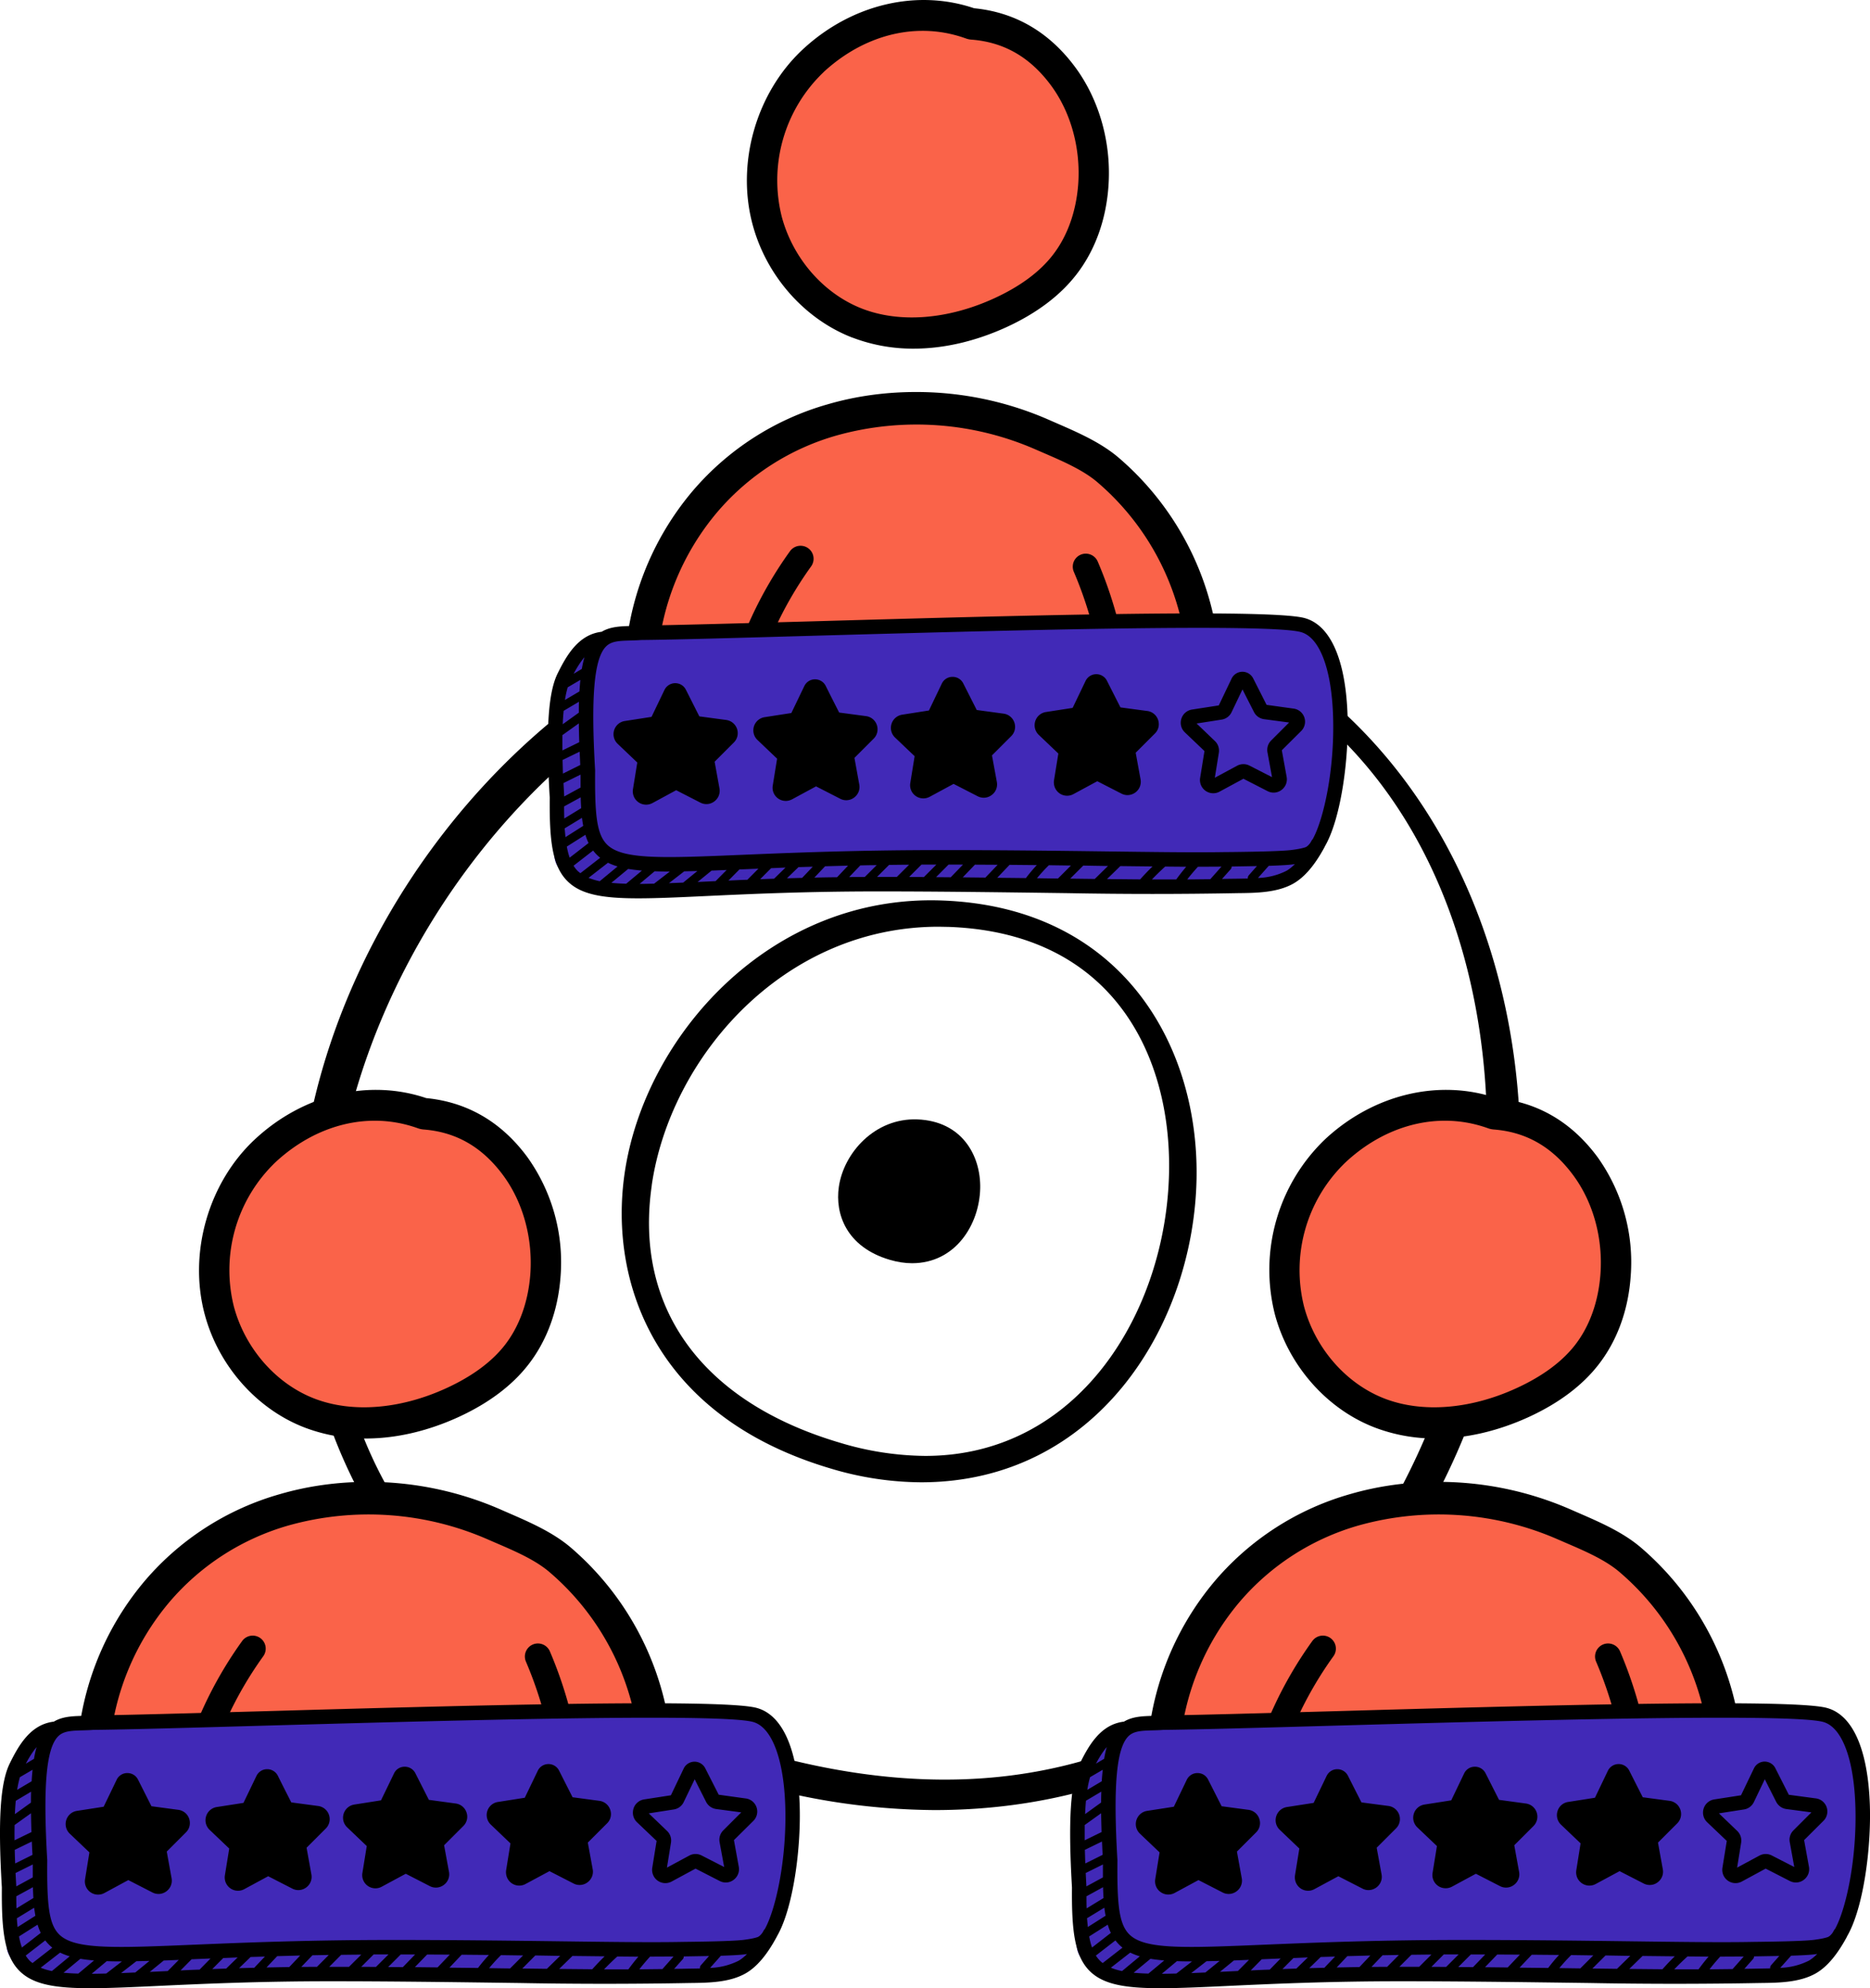
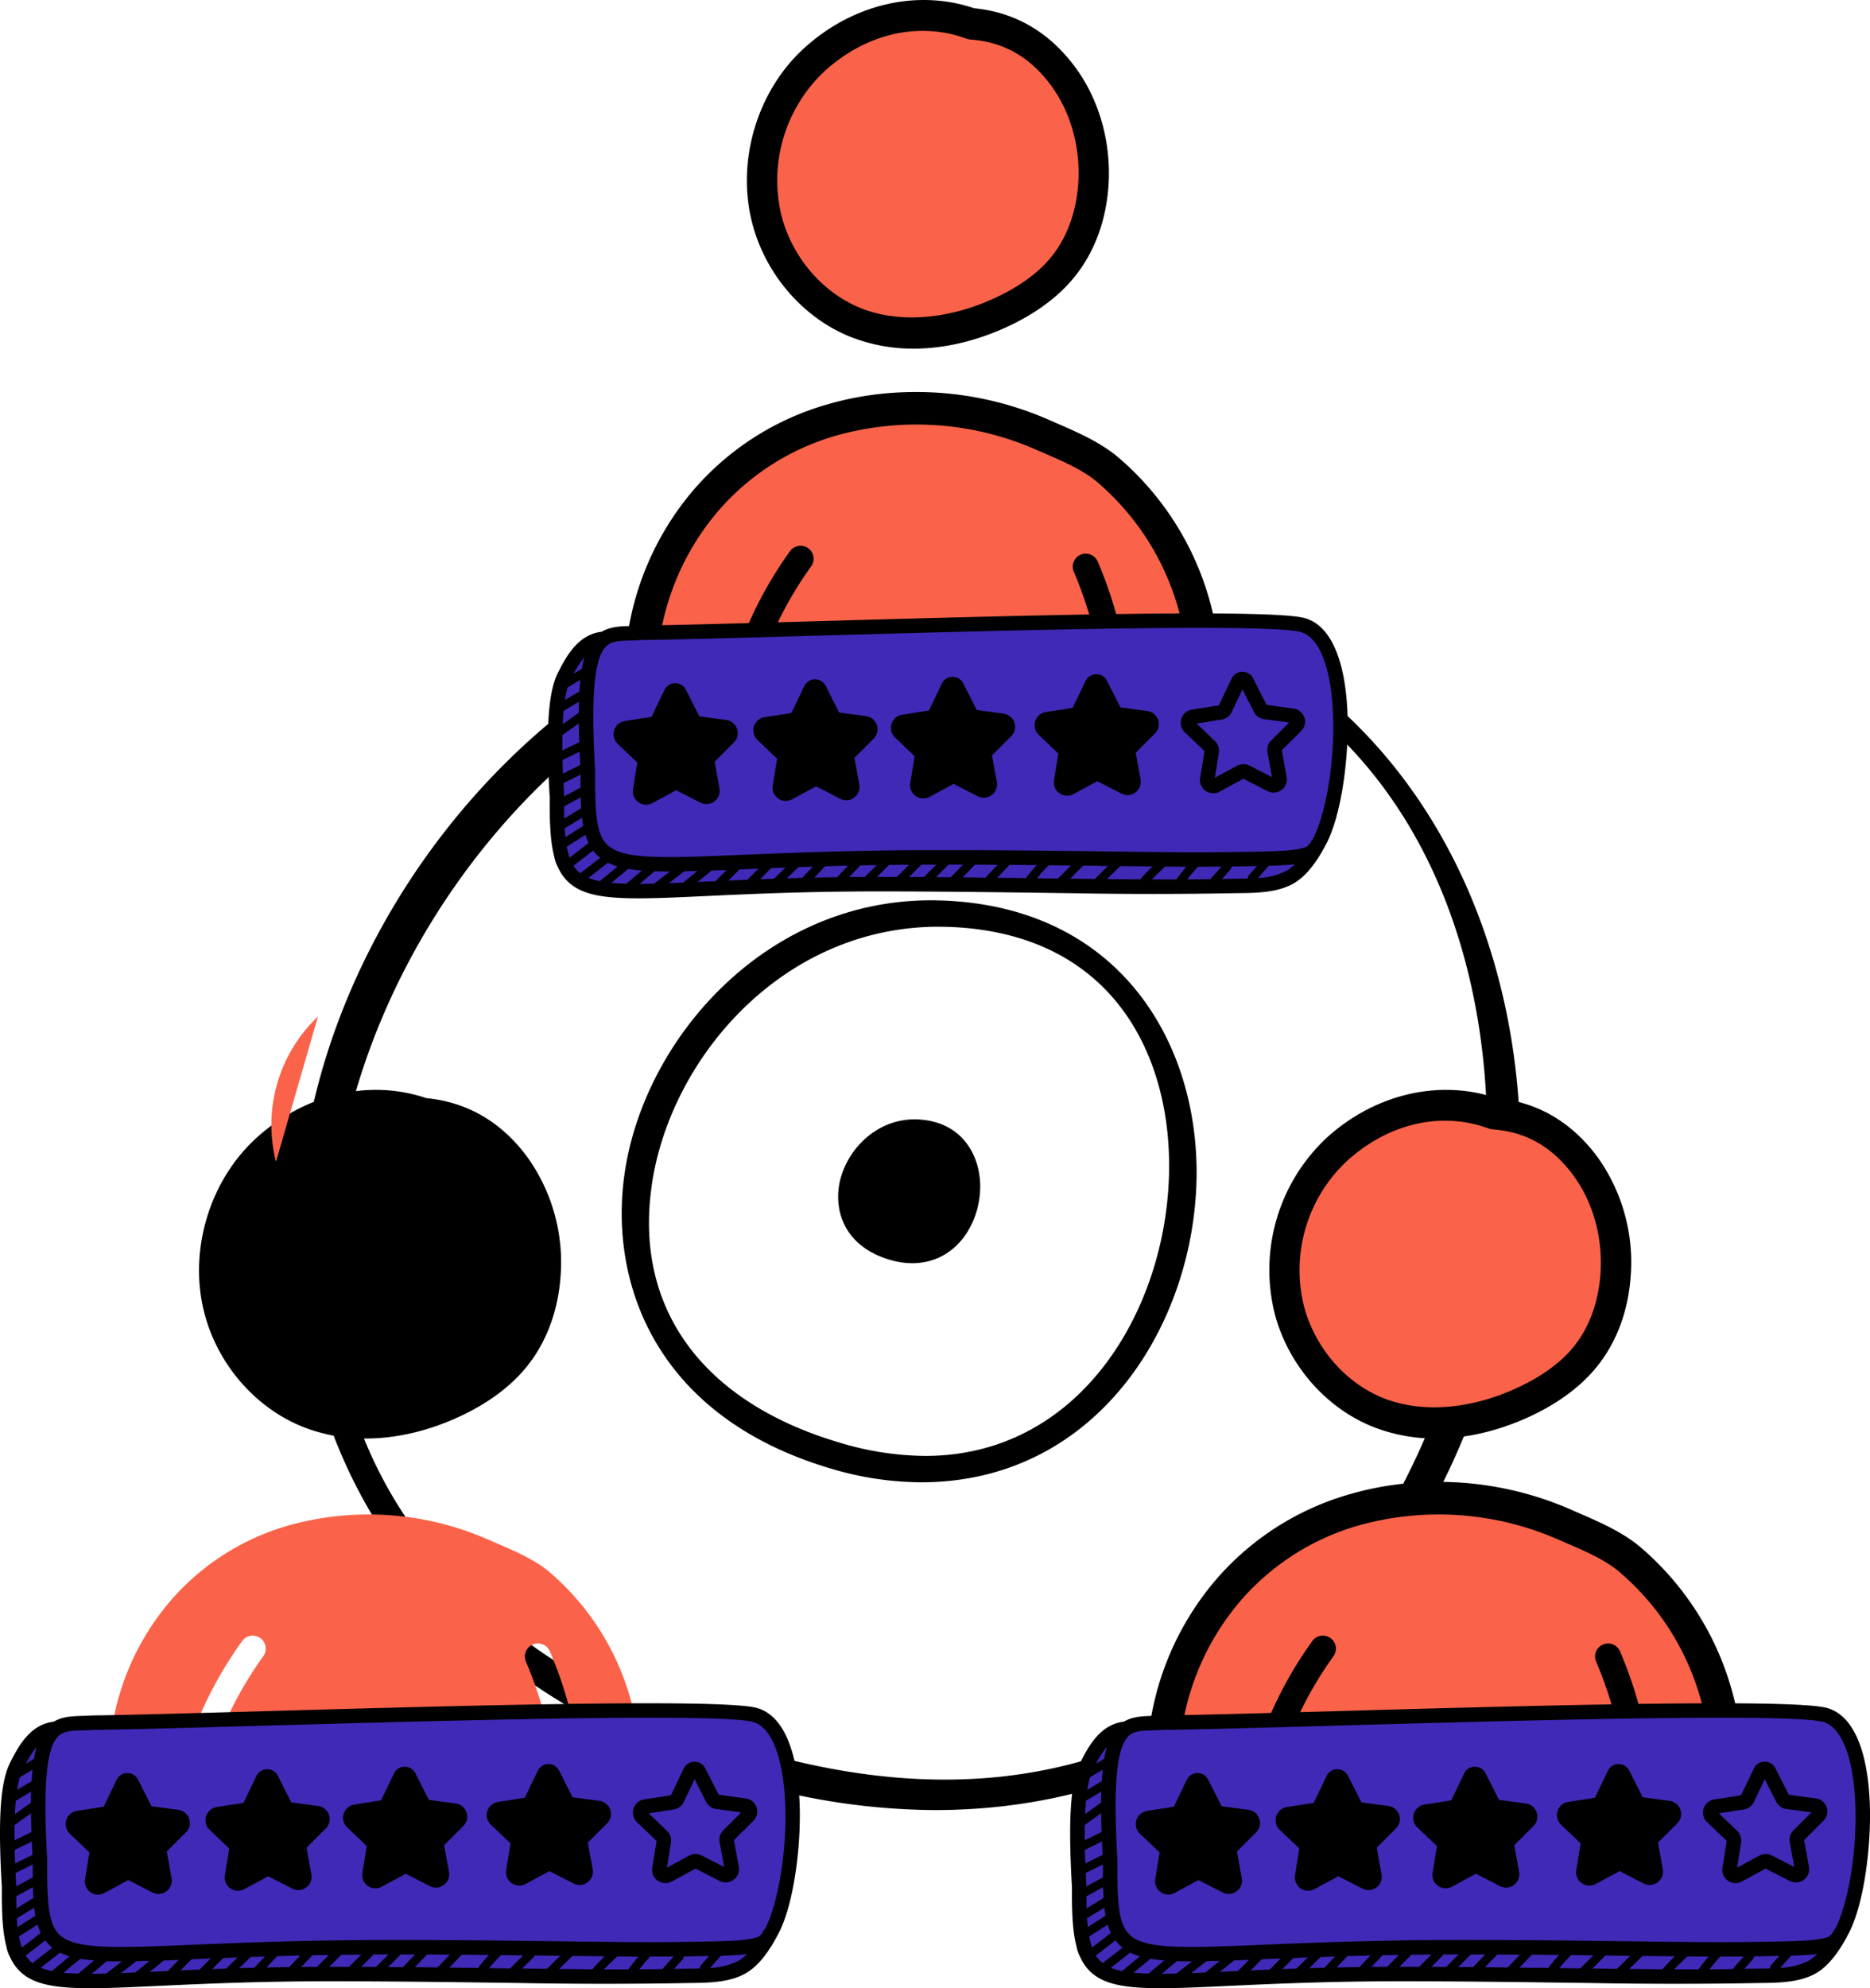
<svg xmlns="http://www.w3.org/2000/svg" width="302" height="321" fill="none">
  <g clip-path="url(#a)">
    <path d="M150.93 292.24c60.18 0 93.65-53.71 94.58-104.26.87-45.87-25.79-93.18-87.26-95.47C99.1 90.25 55.92 139.12 49.1 186.24c-5.4 37.24 10.4 83.41 70.83 101.29a109.5 109.5 0 0 0 31 4.71ZM54.4 190.21c6.6-45.64 46.95-92.85 103.04-92.85l3.68.07c59.44 2.22 79.81 46.92 79.02 88-.92 49.4-31.91 101.9-87.55 101.89h-.04c-9.7 0-20.03-1.6-30.67-4.75-49.27-14.58-73.86-48.24-67.48-92.36ZM137.71 54.52a27.35 27.35 0 0 0 9.82 1.77c4.87 0 9.98-1.17 15.03-3.48 4.82-2.22 8.6-5.05 11.23-8.43 3-3.84 4.8-8.74 5.21-14.15.54-7-1.42-14.06-5.37-19.4-4.2-5.66-9.68-8.85-16.32-9.5-9.24-3.13-19.75-.64-27.56 6.55-7.6 7-10.9 18.42-8.2 28.4 2.23 8.3 8.43 15.29 16.16 18.25Z" fill="#000" />
    <path d="M133.05 11.6c4.71-4.33 10.35-6.62 15.96-6.62 2.33 0 4.65.4 6.9 1.2.31.12.65.2.99.22 5.26.41 9.45 2.83 12.82 7.37 3.24 4.38 4.84 10.23 4.4 16.07-.35 4.42-1.77 8.35-4.12 11.36-2.11 2.72-5.29 5.06-9.43 6.96-7.43 3.41-15.19 4.03-21.27 1.7-6.21-2.38-11.2-8.05-13.03-14.8a24.12 24.12 0 0 1 6.78-23.45Z" fill="#FA6349" />
    <path d="M196.42 101.72a47.04 47.04 0 0 0-15.8-27.86c-2.9-2.46-6.64-4.08-9.95-5.52l-1.26-.55a53.28 53.28 0 0 0-21.49-4.5c-4.92 0-9.7.66-14.23 1.98a44.7 44.7 0 0 0-21.8 13.97 46.55 46.55 0 0 0-11.02 28.8c-.02.6.28 1.17.78 1.5.76.48 18.85 12.04 46.63 12.04 14.49 0 26.72-3.25 34.42-5.98 6.78-2.4 11.25-4.41 13.28-5.98l.83-.65c.66-1.04.4-2.99-.31-6.82l-.08-.43Z" fill="#000" />
    <path d="M182.35 110.14a67.62 67.62 0 0 0-5.07-19.48 2.1 2.1 0 1 0-3.86 1.66 63.58 63.58 0 0 1 4.85 19.23 98.24 98.24 0 0 1-30 4.8 92.84 92.84 0 0 1-26.9-4 60.11 60.11 0 0 1 9.62-20.9 2.1 2.1 0 1 0-3.4-2.47 64.4 64.4 0 0 0-10.23 22.05 78.16 78.16 0 0 1-11.16-4.9 41.34 41.34 0 0 1 9.68-23.5 39.5 39.5 0 0 1 19.26-12.33 48.01 48.01 0 0 1 32.16 2.29l1.27.55c3.12 1.35 6.35 2.75 8.64 4.7a41.76 41.76 0 0 1 14.05 24.74l.09.52c.24 1.32.4 2.24.48 2.9a84.76 84.76 0 0 1-9.48 4.14Z" fill="#FA6349" />
    <path d="m95.82 103.55 41.14-2.8 71.23-.66 6.54 4.52s3.81 16.82 1.2 22.22c-2.63 5.4-4.13 11.64-4.13 11.64l-3.61 3.52-103.42 1.95s-14.47.34-15.21-5.47V113.9s4.35-10.23 6.26-10.36Z" fill="#4129B7" />
    <path d="M99.75 120.09c-.6-.57-.81-1.41-.57-2.2.25-.78.9-1.35 1.72-1.48l4.32-.67 2.09-4.35c.32-.66.98-1.08 1.71-1.09.78 0 1.41.4 1.75 1.06l2.17 4.3 4.34.58c.81.11 1.48.66 1.75 1.44.26.78.06 1.63-.52 2.2l-3.1 3.1.78 4.3c.15.81-.17 1.62-.83 2.11-.66.5-1.52.57-2.26.19l-3.9-2-3.84 2.08a2.15 2.15 0 0 1-3.14-2.23l.7-4.32-3.17-3.02Zm25.75 2.4-.7 4.32a2.13 2.13 0 0 0 2.12 2.5c.34 0 .7-.1 1.02-.27l3.85-2.08 3.9 2c.73.38 1.6.3 2.25-.19.66-.49.98-1.3.83-2.1l-.78-4.31 3.1-3.1c.58-.57.78-1.42.52-2.2a2.13 2.13 0 0 0-1.75-1.44l-4.34-.58-1.3-2.56-.87-1.74a1.92 1.92 0 0 0-1.72-1.06h-.02c-.74 0-1.4.43-1.72 1.1l-2.09 4.34-4.32.67c-.81.13-1.47.7-1.72 1.48-.24.79-.03 1.63.57 2.2l3.17 3.02Zm22.21-.4-.7 4.32a2.13 2.13 0 0 0 2.12 2.49c.35 0 .7-.09 1.02-.26l3.85-2.08 3.9 2c.73.37 1.6.3 2.25-.2.67-.48.98-1.29.84-2.1l-.79-4.3 3.1-3.1c.59-.58.78-1.42.52-2.2a2.13 2.13 0 0 0-1.74-1.44l-4.34-.59-2.18-4.3a1.91 1.91 0 0 0-1.72-1.05h-.02c-.74 0-1.4.42-1.72 1.09l-2.08 4.34-4.33.68c-.8.13-1.47.7-1.71 1.48-.25.78-.03 1.63.56 2.2l3.17 3.02Zm23.21-.43-.7 4.32c-.12.82.21 1.62.88 2.1a2.14 2.14 0 0 0 2.26.13l3.85-2.08 3.9 2c.73.38 1.6.3 2.26-.19.66-.49.97-1.3.83-2.1l-.79-4.31 3.1-3.1c.59-.57.78-1.42.52-2.2a2.13 2.13 0 0 0-1.75-1.44l-4.33-.58-1.3-2.56-.88-1.74a1.92 1.92 0 0 0-1.72-1.06h-.02c-.74.01-1.4.43-1.72 1.1l-2.08 4.34-4.33.67c-.8.13-1.47.7-1.71 1.48-.25.79-.03 1.63.56 2.2l3.17 3.02Zm20.43-3.42c-.6-.57-.81-1.41-.56-2.2.24-.78.9-1.35 1.71-1.48l4.33-.67 2.08-4.35a1.94 1.94 0 0 1 3.46-.04l2.18 4.3 4.33.6a2.13 2.13 0 0 1 1.23 3.65l-3.1 3.08.78 4.3c.15.81-.17 1.62-.83 2.11-.66.5-1.52.57-2.25.19l-3.9-2-3.85 2.08a2.14 2.14 0 0 1-3.14-2.23l.7-4.32-3.17-3.02Zm1.9-1.43 2.95 2.83c.52.49.75 1.2.64 1.9l-.65 4.03 3.6-1.94a2.15 2.15 0 0 1 2-.02l3.64 1.86-.74-4.02c-.12-.7.1-1.4.6-1.9l2.9-2.9-4.06-.54c-.7-.1-1.3-.53-1.62-1.16l-1.35-2.65-.5-1-1.77 3.7c-.3.63-.9 1.07-1.6 1.18l-4.04.63Zm20.7 19.86-.03.08c-1.58 2.93-3.22 4.85-5 5.88-2.61 1.5-6.04 1.54-9.07 1.57a734.61 734.61 0 0 1-27.46 0l-3-.04c-9.04-.12-18.4-.24-27.58-.24-11.56 0-20.46.41-27.6.74-4.44.21-8.1.38-11.13.38-5.7 0-9.19-.6-11.36-2.7-2.56-2.46-3-6.67-2.94-13.57-.65-10.92-.26-16.95 1.29-20.07 1.5-3.03 3.41-6.26 7.1-6.7 1.39-.83 3-.88 4.59-.93.53-.01 1.1-.03 1.67-.07 5.4-.06 15.7-.35 27.65-.68 30.97-.88 73.4-2.07 79.5-.56 4.2 1.05 6.71 6.57 7.04 15.55.26 7.06-1.03 16.85-3.67 21.36Zm-116.17-32.2c-1.85 2.02-2.36 8.16-1.67 19.9-.06 6.97.2 10.32 1.96 12.02 2.5 2.43 8.98 2.16 21.88 1.62 7.7-.32 18.27-.76 31.87-.76 10.06 0 18.92.11 26.74.21 7.66.1 14.27.19 19.14.11l1.22-.01c2.67-.03 7.64-.1 9.53-.31 1-.12 1.8-.27 2.35-.45.26-.09.54-.34.82-.73l.25-.44c.03-.06.09-.1.13-.15 1.77-3.16 3.6-11.42 3.28-20.08-.28-7.62-2.25-12.62-5.27-13.37-1.92-.48-8.07-.66-16.48-.66-16.9 0-42.96.74-62.39 1.28-11.95.34-22.27.63-27.61.68-.54.05-1.14.06-1.7.08-2.02.05-3.2.13-4.05 1.06Zm97.68 37.48 1.8-2.03-3.8.02c-.6.66-1.18 1.34-1.73 2.05l3.73-.04Zm-9.33-2.06-5.2-.06-2.15 2.1 5.35.05a41 41 0 0 1 2-2.09Zm-9.33 2.02 2.14-2.1h-.4l-3.6-.06-2.11 2.11 3.97.05Zm-11.12-.14c.55-.73 1.14-1.43 1.76-2.1l-4.4-.04-1.99 2.09 4.63.05Zm-6.54-.08 1.98-2.07-3.67-.02-1.97 2.05 3.66.04Zm-5.6-.05 1.98-2.05h-2.33l-2.02 2.03 2.38.02Zm-4.34-.03 2.02-2.02h-2.4l-2 2 2.38.01Zm-9.53-.03 1.91-1.9c-.9 0-1.78.02-2.64.04l-1.8 1.88 2.53-.01Zm-4.48.05 1.77-1.87a766 766 0 0 0-3.71.1l-1.73 1.83c1.19-.03 2.41-.05 3.67-.06Zm-5.64.1 1.71-1.8-2.31.07-1.86 1.8 2.45-.06Zm-4.54.14 1.85-1.8-2.33.1-1.77 1.78 2.25-.08Zm-4.3.16 1.77-1.78-2.44.1-.62.02-1.78 1.8c1-.05 2.01-.1 3.07-.13Zm-10.38.47 2.29-1.87-2.12.05-2.47 1.91 2.3-.09Zm-4.69.17 2.54-1.96h-.07c-.85 0-1.64-.01-2.39-.04l-2.43 2.04c.74 0 1.52-.02 2.35-.04Zm-4.51.01 2.54-2.12c-.8-.07-1.54-.16-2.22-.27l-2.72 2.25c.73.07 1.53.12 2.4.14Zm-4.27-.41 2.88-2.38a9.74 9.74 0 0 1-1.55-.6l-3.14 2.44c.53.22 1.13.4 1.8.54Zm-3.13-1.29 3.2-2.49a6.39 6.39 0 0 1-1.14-1.17l-3.16 2.45c.2.33.44.63.7.89l.4.32ZM92 138.47l3.05-2.36c-.2-.42-.37-.86-.51-1.33l-3 1.9c.12.66.27 1.26.46 1.79Zm-1.18-17.31 2.73-1.33c-.04-1.08-.06-2.1-.07-3.04l-2.66 1.9v2.47Zm2.79.2-2.76 1.34.06 2.2 2.8-1.39-.1-2.15Zm.15 5.8v-2.1L91 126.43l.12 2.16 2.66-1.45Zm-2.63 4.99 2.73-1.67a46.9 46.9 0 0 1-.08-1.75l-2.68 1.47c0 .68.01 1.33.03 1.95Zm2.6-22.38-2.05 1.2a15.8 15.8 0 0 0-.44 2.04l2.34-1.38c.04-.67.09-1.28.15-1.86Zm-2.85 7.16 2.6-1.87c0-.61 0-1.2.02-1.76l-2.47 1.46c-.07.67-.12 1.4-.15 2.17Zm.44 18.23 2.87-1.82a19.5 19.5 0 0 1-.2-1.3l-2.8 1.7.13 1.42Zm1.33-26.38 1.31-.78c.13-.71.27-1.34.43-1.9-.6.71-1.17 1.6-1.75 2.68Zm22.92 33.48 1.78-1.8-2.43.1-2.26 1.84 1.42-.07 1.49-.07Zm26.23-.68h3.04l1.98-1.97c-1.1 0-2.18.02-3.24.03l-1.94 1.94h.16Zm27.6.24 1.46.02 2.1-2.1-3.57-.05c-.68.67-1.32 1.37-1.92 2.1l1.93.03Zm20.56.17c.5-.7 1.05-1.39 1.61-2.05l-3.4-.03c-.74.67-1.45 1.36-2.14 2.08h3.93Zm11.56-.16a.7.7 0 0 1 .17-.53l1.3-1.47-4.06.07h-.02c0 .16-.05.31-.16.44l-1.4 1.57.84-.02 1.63-.02 1.7-.03Zm7.6-2.32-.4.06c-.88.1-2.28.17-3.82.22l-1.74 1.96a11 11 0 0 0 4.59-1.15c.46-.26.91-.63 1.37-1.09ZM49.23 230.49a27.35 27.35 0 0 0 9.82 1.76c4.87 0 9.99-1.17 15.03-3.48 4.82-2.22 8.6-5.05 11.23-8.43 3-3.84 4.8-8.74 5.21-14.15a29.19 29.19 0 0 0-5.37-19.4c-4.19-5.66-9.68-8.85-16.32-9.5-9.23-3.13-19.75-.64-27.55 6.55-7.6 7-10.9 18.42-8.21 28.4 2.23 8.3 8.43 15.29 16.16 18.25Z" fill="#000" />
-     <path d="M44.57 187.57c4.71-4.34 10.36-6.63 15.96-6.63 2.33 0 4.65.4 6.9 1.2.32.12.65.19.99.22 5.26.41 9.45 2.83 12.82 7.37 3.24 4.38 4.84 10.23 4.4 16.07-.35 4.42-1.77 8.35-4.11 11.36-2.12 2.72-5.3 5.06-9.44 6.96-7.43 3.41-15.18 4.03-21.27 1.7-6.21-2.38-11.2-8.06-13.03-14.8a24.12 24.12 0 0 1 6.78-23.45Z" fill="#FA6349" />
-     <path d="M107.94 277.68a47.08 47.08 0 0 0-15.8-27.86c-2.9-2.46-6.64-4.08-9.95-5.52l-1.26-.55a53.27 53.27 0 0 0-21.49-4.5c-4.92 0-9.7.66-14.23 1.98a44.7 44.7 0 0 0-21.8 13.97A46.55 46.55 0 0 0 12.4 284c-.01.6.29 1.17.79 1.49.75.5 18.84 12.05 46.62 12.05 14.49 0 26.72-3.25 34.42-5.98 6.78-2.4 11.25-4.41 13.28-5.99l.83-.64c.66-1.04.4-2.99-.31-6.82l-.08-.43Z" fill="#000" />
+     <path d="M44.57 187.57a24.12 24.12 0 0 1 6.78-23.45Z" fill="#FA6349" />
    <path d="M93.87 286.1a67.62 67.62 0 0 0-5.07-19.49 2.1 2.1 0 1 0-3.86 1.67 63.58 63.58 0 0 1 4.85 19.23 98.24 98.24 0 0 1-30 4.8 92.88 92.88 0 0 1-26.9-4 60.12 60.12 0 0 1 9.62-20.9 2.1 2.1 0 1 0-3.4-2.47A64.37 64.37 0 0 0 28.88 287a78.14 78.14 0 0 1-11.16-4.9 41.34 41.34 0 0 1 9.69-23.5 39.5 39.5 0 0 1 19.25-12.33 48 48 0 0 1 32.16 2.29l1.27.55c3.12 1.34 6.35 2.74 8.64 4.7a41.74 41.74 0 0 1 12.68 19.1 40.92 40.92 0 0 1 1.37 5.64l.1.52c.23 1.32.38 2.24.47 2.9a84.94 84.94 0 0 1-9.48 4.14Z" fill="#FA6349" />
    <path d="m7.34 279.5 41.14-2.78 71.23-.67 6.54 4.52s3.81 16.82 1.2 22.22c-2.62 5.4-4.12 11.64-4.12 11.64l-3.62 3.52-103.42 1.95s-14.47.34-15.21-5.47v-24.56s4.35-10.23 6.26-10.36Z" fill="#4129B7" />
    <path d="M11.27 296.05c-.6-.57-.81-1.41-.57-2.2.25-.78.9-1.35 1.72-1.48l4.32-.67 2.1-4.35c.31-.66.97-1.08 1.7-1.09.78 0 1.41.4 1.75 1.06l2.17 4.3 4.34.58c.82.11 1.49.66 1.75 1.44.26.78.06 1.63-.52 2.2l-3.1 3.1.78 4.3c.15.81-.17 1.62-.83 2.11-.66.5-1.52.57-2.26.19l-3.9-2-3.84 2.08a2.13 2.13 0 0 1-3.14-2.23l.7-4.32-3.17-3.02Zm25.75 2.4-.7 4.32c-.13.81.2 1.62.88 2.1a2.13 2.13 0 0 0 2.26.13l3.85-2.08 3.9 2c.73.38 1.6.3 2.25-.19.66-.49.98-1.3.83-2.1l-.78-4.31 3.1-3.1c.58-.57.78-1.42.52-2.2a2.13 2.13 0 0 0-1.75-1.44l-4.34-.58-1.3-2.56-.87-1.74a1.91 1.91 0 0 0-1.74-1.06c-.74 0-1.4.43-1.72 1.1l-2.09 4.34-4.32.67c-.81.13-1.47.7-1.71 1.48-.25.79-.03 1.63.56 2.2l3.17 3.02Zm22.21-.4-.7 4.32a2.13 2.13 0 0 0 3.14 2.23l3.86-2.08 3.89 2c.73.37 1.6.3 2.26-.2.66-.48.98-1.29.83-2.1l-.79-4.3 3.1-3.1c.59-.58.79-1.42.52-2.2a2.13 2.13 0 0 0-1.74-1.44l-4.34-.59-2.18-4.3a1.92 1.92 0 0 0-1.72-1.05h-.02c-.74 0-1.4.42-1.71 1.09l-2.1 4.34-4.31.68c-.82.13-1.47.7-1.72 1.48s-.03 1.63.57 2.2l3.16 3.02Zm23.21-.43-.7 4.32c-.12.82.21 1.62.88 2.1a2.13 2.13 0 0 0 2.26.13l3.86-2.07 3.9 2c.72.37 1.59.3 2.25-.2.66-.49.98-1.3.83-2.1l-.79-4.31 3.1-3.1c.59-.57.79-1.42.52-2.2a2.13 2.13 0 0 0-1.74-1.44l-4.34-.58-1.3-2.56-.88-1.74a1.91 1.91 0 0 0-1.72-1.06h-.02c-.73.01-1.4.43-1.71 1.1l-2.09 4.34-4.32.68a2.13 2.13 0 0 0-1.15 3.67l3.16 3.02Zm20.43-3.42c-.6-.57-.8-1.41-.56-2.2.24-.78.9-1.35 1.71-1.48l4.33-.67 2.08-4.35a1.94 1.94 0 0 1 3.45-.04l2.19 4.3 4.34.6a2.13 2.13 0 0 1 1.23 3.65l-3.11 3.08.78 4.3c.15.81-.17 1.62-.83 2.11-.65.5-1.52.57-2.25.19l-3.9-2-3.85 2.08a2.14 2.14 0 0 1-3.14-2.22l.7-4.33-3.17-3.02Zm1.9-1.43 2.95 2.83c.52.49.75 1.2.64 1.9l-.65 4.03 3.6-1.94a2.14 2.14 0 0 1 2-.02l3.64 1.86-.74-4.02c-.12-.7.1-1.4.6-1.9l2.9-2.9-4.05-.54c-.7-.1-1.31-.53-1.63-1.16l-1.34-2.65-.5-1-1.78 3.7c-.3.63-.9 1.07-1.6 1.18l-4.04.63Zm20.7 19.86c-.01.02-.01.05-.03.07-1.58 2.94-3.22 4.86-5 5.89-2.61 1.5-6.04 1.54-9.07 1.57a734.58 734.58 0 0 1-27.46 0l-3-.04c-9.04-.12-18.39-.24-27.58-.24-11.56 0-20.46.41-27.6.74-4.44.21-8.1.38-11.13.38-5.7 0-9.18-.6-11.36-2.7-2.56-2.46-3-6.67-2.94-13.57-.65-10.92-.26-16.95 1.3-20.07 1.49-3.03 3.4-6.26 7.1-6.7 1.38-.83 3-.88 4.58-.93.53-.01 1.1-.03 1.67-.07 5.4-.06 15.7-.35 27.65-.68 30.98-.88 73.4-2.07 79.5-.56 4.21 1.05 6.71 6.57 7.04 15.55.26 7.06-1.03 16.85-3.67 21.36ZM9.3 280.43c-1.85 2.02-2.36 8.16-1.67 19.9-.06 6.97.2 10.32 1.96 12.02 2.5 2.43 8.98 2.16 21.88 1.62 7.7-.32 18.27-.76 31.88-.76 10.05 0 18.91.11 26.73.21 7.66.1 14.27.19 19.14.12l1.22-.02c2.67-.03 7.64-.1 9.53-.31 1.01-.12 1.8-.27 2.35-.45.26-.09.54-.34.82-.73l.25-.44c.03-.06.09-.1.13-.15 1.77-3.16 3.6-11.42 3.29-20.08-.28-7.62-2.25-12.62-5.28-13.37-1.92-.48-8.07-.66-16.48-.66-16.9 0-42.96.74-62.39 1.28-11.95.34-22.27.63-27.61.68-.54.05-1.14.06-1.7.08-2.02.05-3.2.13-4.05 1.06Zm97.68 37.48 1.8-2.03-3.8.02c-.6.66-1.18 1.34-1.73 2.05l3.73-.04Zm-9.33-2.06-5.2-.06-2.15 2.1 5.35.05c.64-.72 1.31-1.42 2-2.09Zm-9.33 2.02 2.15-2.1h-.42l-3.6-.06-2.1 2.11 3.97.05Zm-11.12-.14c.55-.73 1.14-1.43 1.76-2.1l-4.4-.04-1.98 2.09 4.62.05Zm-6.54-.08 1.98-2.07-3.66-.02L67 317.6l3.66.04Zm-5.6-.05 1.98-2.05h-2.32l-2.03 2.03 2.38.02Zm-4.34-.04 2.02-2.01h-2.4l-2 2 2.38.01Zm-9.53-.01 1.91-1.92-2.64.05-1.8 1.88 2.53-.01Zm-4.48.04 1.77-1.87-3.71.1-1.73 1.83c1.19-.02 2.41-.05 3.67-.06Zm-5.64.1 1.71-1.8-2.31.07-1.86 1.8 2.46-.06Zm-4.54.14 1.85-1.8-2.33.1-1.77 1.78 2.25-.08Zm-4.3.17 1.77-1.8-2.43.1-.63.03-1.78 1.8c1-.05 2.01-.1 3.07-.13Zm-10.38.46 2.29-1.87-2.12.05-2.47 1.92 2.3-.1Zm-4.69.17 2.54-1.96h-.07c-.85 0-1.64-.01-2.39-.04l-2.43 2.04c.74 0 1.52-.02 2.35-.04Zm-4.51.01 2.54-2.12c-.8-.07-1.54-.16-2.21-.27l-2.72 2.25c.72.07 1.52.12 2.39.14Zm-4.27-.41 2.88-2.38a9.64 9.64 0 0 1-1.55-.6l-3.14 2.44c.53.22 1.13.4 1.81.54Zm-3.13-1.29 3.2-2.49a6.4 6.4 0 0 1-1.14-1.17l-3.16 2.45c.21.33.44.63.7.89l.4.32Zm-1.71-2.51 3.04-2.36c-.2-.42-.37-.86-.51-1.33l-3 1.9c.12.66.28 1.26.47 1.79Zm-1.19-17.31 2.73-1.33c-.04-1.08-.06-2.1-.07-3.04l-2.65 1.9c-.02.78-.02 1.6-.01 2.47Zm2.79.2-2.76 1.34c.01.71.04 1.44.07 2.2l2.8-1.39c-.05-.74-.08-1.46-.11-2.15Zm.15 5.8v-2.1l-2.78 1.38.12 2.16 2.66-1.45Zm-2.63 4.99 2.73-1.67c-.03-.56-.06-1.14-.07-1.75l-2.69 1.47c0 .68.01 1.33.03 1.95Zm2.6-22.38-2.05 1.2c-.17.6-.32 1.27-.44 2.04l2.34-1.38c.04-.67.09-1.28.15-1.86ZM2.4 292.9l2.6-1.87c0-.61 0-1.2.02-1.76l-2.47 1.47c-.07.66-.11 1.38-.15 2.16Zm.44 18.23 2.87-1.82-.2-1.3-2.79 1.7c.03.5.07.97.12 1.42Zm1.33-26.38 1.32-.78c.12-.71.26-1.34.42-1.9-.6.71-1.17 1.6-1.74 2.68Zm22.92 33.48 1.78-1.8-2.43.1-2.26 1.84 1.42-.07 1.49-.07Zm26.23-.68h3.04l1.98-1.97c-1.1 0-2.18.02-3.24.03l-1.93 1.94h.15Zm27.6.24 1.46.02 2.1-2.1-3.57-.05c-.68.67-1.32 1.37-1.92 2.1l1.93.03Zm20.56.17c.5-.7 1.05-1.39 1.61-2.05l-3.4-.03c-.74.67-1.45 1.36-2.14 2.08h3.93Zm11.56-.15a.69.69 0 0 1 .17-.54l1.3-1.47-4.05.07h-.03c0 .16-.05.31-.16.44l-1.4 1.57a182.63 182.63 0 0 0 2.47-.04 100 100 0 0 0 1.7-.03Zm7.6-2.33-.4.06c-.88.1-2.28.17-3.82.22l-1.74 1.96a11 11 0 0 0 4.59-1.15c.46-.26.91-.63 1.37-1.09ZM222.06 230.49a27.36 27.36 0 0 0 9.82 1.76c4.86 0 9.98-1.17 15.03-3.48 4.82-2.22 8.6-5.05 11.23-8.43 3-3.84 4.8-8.74 5.2-14.15a29.19 29.19 0 0 0-5.36-19.4c-4.2-5.66-9.68-8.85-16.32-9.5-9.24-3.13-19.76-.64-27.56 6.55a29.2 29.2 0 0 0-8.2 28.4c2.23 8.3 8.42 15.29 16.16 18.25Z" fill="#000" />
    <path d="M217.4 187.57c4.7-4.34 10.35-6.63 15.96-6.63 2.33 0 4.65.4 6.9 1.2.31.12.65.19.99.22 5.26.41 9.45 2.83 12.81 7.37 3.25 4.38 4.85 10.23 4.4 16.07-.34 4.42-1.76 8.35-4.1 11.36-2.12 2.72-5.3 5.06-9.45 6.96-7.42 3.41-15.18 4.03-21.26 1.7-6.21-2.38-11.2-8.06-13.03-14.8a24.12 24.12 0 0 1 6.78-23.45Z" fill="#FA6349" />
    <path d="M280.76 277.68a47.08 47.08 0 0 0-15.8-27.86c-2.89-2.46-6.64-4.08-9.95-5.52l-1.26-.55a53.26 53.26 0 0 0-21.48-4.5c-4.92 0-9.7.66-14.24 1.98a44.7 44.7 0 0 0-21.79 13.97 46.55 46.55 0 0 0-11.02 28.8c-.02.6.28 1.17.78 1.49.76.5 18.85 12.05 46.62 12.05 14.5 0 26.72-3.25 34.43-5.98 6.78-2.4 11.24-4.41 13.27-5.99l.83-.64c.66-1.04.4-2.99-.3-6.82l-.09-.43Z" fill="#000" />
    <path d="M266.7 286.1a67.62 67.62 0 0 0-5.07-19.49 2.1 2.1 0 1 0-3.86 1.67 63.59 63.59 0 0 1 4.85 19.23 98.24 98.24 0 0 1-30 4.8 92.87 92.87 0 0 1-26.9-4 60.1 60.1 0 0 1 9.62-20.9 2.1 2.1 0 1 0-3.4-2.47A64.36 64.36 0 0 0 201.7 287a78.16 78.16 0 0 1-11.16-4.9 41.34 41.34 0 0 1 9.68-23.5 39.51 39.51 0 0 1 19.26-12.33 48 48 0 0 1 32.16 2.29l1.27.55c3.12 1.34 6.35 2.74 8.64 4.7a41.74 41.74 0 0 1 12.68 19.1 40.92 40.92 0 0 1 1.36 5.64l.1.52c.24 1.32.39 2.24.48 2.9a84.92 84.92 0 0 1-9.48 4.14Z" fill="#FA6349" />
    <path d="m180.16 279.5 41.15-2.78 71.22-.67 6.55 4.52s3.8 16.82 1.19 22.22c-2.62 5.4-4.12 11.64-4.12 11.64l-3.62 3.52-103.42 1.95s-14.47.34-15.2-5.47v-24.56s4.35-10.23 6.25-10.36Z" fill="#4129B7" />
    <path d="M184.1 296.05c-.6-.57-.82-1.41-.57-2.2.25-.78.9-1.35 1.72-1.48l4.32-.67 2.09-4.35c.32-.66.97-1.08 1.71-1.09.78 0 1.4.4 1.74 1.06l2.18 4.3 4.34.58c.81.11 1.48.66 1.74 1.44.27.78.07 1.63-.51 2.2l-3.1 3.1.78 4.3c.15.81-.17 1.62-.83 2.11-.66.5-1.53.57-2.26.19l-3.9-2-3.85 2.08a2.13 2.13 0 0 1-2.26-.14c-.67-.47-1-1.27-.87-2.09l.7-4.32-3.17-3.02Zm25.74 2.4-.7 4.32c-.12.81.21 1.62.88 2.1a2.13 2.13 0 0 0 2.26.13l3.86-2.08 3.9 2c.72.38 1.59.3 2.25-.19.66-.49.98-1.3.83-2.1l-.79-4.31 3.1-3.1a2.13 2.13 0 0 0-1.23-3.65l-4.33-.57-1.3-2.56-.88-1.74a1.92 1.92 0 0 0-1.73-1.06c-.74 0-1.4.43-1.72 1.1l-2.09 4.34-4.32.67c-.82.13-1.47.7-1.72 1.48-.25.79-.03 1.63.57 2.2l3.16 3.02Zm22.22-.4-.7 4.32a2.13 2.13 0 0 0 2.12 2.49c.35 0 .7-.09 1.02-.26l3.85-2.08 3.9 2c.73.37 1.6.3 2.25-.2.66-.48.98-1.29.83-2.1l-.78-4.3 3.1-3.1c.58-.58.78-1.42.52-2.2a2.13 2.13 0 0 0-1.75-1.44l-4.33-.59-2.18-4.3a1.91 1.91 0 0 0-1.72-1.05h-.02c-.74 0-1.4.42-1.72 1.09l-2.08 4.34-4.33.68c-.81.13-1.47.7-1.71 1.48-.25.78-.03 1.63.56 2.2l3.17 3.02Zm23.2-.43-.69 4.32c-.13.82.2 1.62.88 2.1a2.13 2.13 0 0 0 2.26.13l3.85-2.07 3.9 2c.73.37 1.6.3 2.25-.2.66-.49.98-1.3.83-2.1l-.78-4.31 3.1-3.1c.58-.57.78-1.42.52-2.2a2.13 2.13 0 0 0-1.75-1.44l-4.33-.58-1.3-2.56-.88-1.74a1.91 1.91 0 0 0-1.72-1.06h-.02c-.74.01-1.4.43-1.72 1.1l-2.08 4.34-4.33.68c-.81.12-1.47.69-1.71 1.47-.25.79-.03 1.63.56 2.2l3.17 3.02Zm20.44-3.42c-.6-.57-.81-1.41-.57-2.2.25-.78.9-1.35 1.72-1.48l4.32-.67 2.09-4.35c.32-.66.98-1.08 1.71-1.09.72 0 1.41.4 1.74 1.06l2.18 4.3 4.34.58a2.13 2.13 0 0 1 1.23 3.65l-3.1 3.09.78 4.3c.15.81-.17 1.62-.83 2.11-.66.5-1.52.57-2.26.19l-3.9-2-3.84 2.08a2.14 2.14 0 0 1-3.14-2.22l.7-4.33-3.17-3.02Zm1.9-1.43 2.95 2.83c.51.49.75 1.2.64 1.9l-.65 4.03 3.6-1.94a2.15 2.15 0 0 1 2-.02l3.63 1.86-.73-4.02c-.13-.7.1-1.4.6-1.9l2.9-2.9-4.06-.54c-.7-.1-1.3-.53-1.63-1.16l-1.34-2.65-.5-1-1.77 3.7c-.31.63-.9 1.07-1.6 1.18l-4.05.63Zm20.7 19.86c-.02.02-.02.05-.03.07-1.59 2.94-3.22 4.86-5 5.89-2.62 1.5-6.04 1.54-9.07 1.57a734.61 734.61 0 0 1-27.46 0l-3.01-.04c-9.04-.12-18.38-.24-27.57-.24-11.57 0-20.46.41-27.61.74-4.43.21-8.1.38-11.13.38-5.7 0-9.18-.6-11.36-2.7-2.55-2.46-3-6.67-2.94-13.57-.64-10.92-.25-16.95 1.3-20.07 1.5-3.03 3.4-6.26 7.1-6.7 1.38-.83 3-.88 4.58-.93.54-.01 1.1-.03 1.68-.07 5.4-.06 15.7-.35 27.64-.68 30.98-.88 73.4-2.07 79.5-.56 4.22 1.05 6.72 6.57 7.05 15.55.26 7.06-1.03 16.85-3.68 21.36Zm-116.17-32.2c-1.85 2.02-2.36 8.16-1.67 19.9-.06 6.97.2 10.32 1.96 12.02 2.5 2.43 8.98 2.16 21.87 1.62 7.72-.32 18.28-.76 31.88-.76 10.06 0 18.92.11 26.74.21 7.66.1 14.27.19 19.13.12l1.22-.02c2.67-.03 7.64-.1 9.54-.31 1-.12 1.8-.27 2.34-.45.27-.09.55-.34.83-.73l.25-.44c.03-.06.08-.1.13-.15 1.77-3.16 3.6-11.42 3.28-20.08-.28-7.62-2.25-12.62-5.27-13.37-1.92-.48-8.07-.66-16.49-.66-16.9 0-42.95.74-62.38 1.28-11.95.34-22.28.63-27.62.68-.53.05-1.13.06-1.7.08-2.01.05-3.19.13-4.04 1.06Zm97.68 37.48 1.8-2.03-3.8.02c-.61.66-1.18 1.34-1.73 2.05l3.73-.04Zm-9.33-2.06-5.21-.06-2.15 2.1 5.36.05c.64-.72 1.3-1.42 2-2.09Zm-9.34 2.02 2.15-2.1h-.4l-3.6-.06-2.12 2.11 3.97.05Zm-11.11-.14c.55-.73 1.13-1.43 1.75-2.1l-4.4-.04-1.98 2.09 4.63.05Zm-6.54-.08 1.97-2.07-3.66-.02-1.98 2.05 3.67.04Zm-5.6-.05 1.97-2.05h-2.32l-2.03 2.03 2.38.02Zm-4.34-.04 2.01-2.01h-2.4l-1.99 2 2.38.01Zm-9.53-.01 1.9-1.92-2.64.05-1.79 1.88 2.53-.01Zm-4.48.04 1.77-1.87-3.72.1-1.72 1.83c1.18-.02 2.4-.05 3.67-.06Zm-5.65.1 1.72-1.8-2.32.07-1.85 1.8 2.45-.06Zm-4.53.14 1.85-1.8-2.33.1-1.77 1.78 2.24-.08Zm-4.3.17 1.76-1.8-2.43.1-.63.03-1.77 1.8c.99-.05 2.01-.1 3.06-.13Zm-10.39.46 2.3-1.87-2.12.05-2.47 1.92 2.3-.1Zm-4.68.17 2.53-1.96h-.06c-.85 0-1.64-.01-2.39-.04l-2.44 2.04c.74 0 1.53-.02 2.36-.04Zm-4.52.01 2.55-2.12c-.8-.07-1.54-.16-2.22-.27l-2.72 2.25c.73.07 1.53.12 2.4.14Zm-4.26-.41 2.87-2.38a9.61 9.61 0 0 1-1.55-.6l-3.13 2.44c.53.22 1.12.4 1.8.54Zm-3.13-1.29 3.2-2.49a6.39 6.39 0 0 1-1.14-1.17l-3.16 2.45a4.64 4.64 0 0 0 1.1 1.21Zm-1.72-2.51 3.04-2.36c-.2-.42-.36-.86-.5-1.33l-3 1.9c.12.66.27 1.26.46 1.79Zm-1.18-17.31 2.72-1.33c-.03-1.08-.06-2.1-.07-3.04l-2.65 1.9v2.47Zm2.78.2-2.76 1.34.07 2.2 2.8-1.39-.1-2.15Zm.16 5.8v-2.1l-2.78 1.38.11 2.16 2.67-1.45Zm-2.63 4.99 2.73-1.67c-.04-.56-.06-1.14-.08-1.75l-2.68 1.47c0 .68 0 1.33.03 1.95Zm2.6-22.38-2.05 1.2a15.8 15.8 0 0 0-.44 2.04l2.33-1.38c.04-.67.1-1.28.16-1.86Zm-2.85 7.16 2.59-1.87c0-.61.01-1.2.03-1.76l-2.48 1.47c-.06.66-.1 1.38-.14 2.16Zm.44 18.23 2.87-1.82a20.1 20.1 0 0 1-.2-1.3l-2.8 1.7.13 1.42Zm1.32-26.38 1.32-.78c.12-.71.26-1.34.42-1.9-.6.71-1.17 1.6-1.74 2.68Zm22.92 33.48 1.79-1.8-2.44.1-2.25 1.84 1.42-.07 1.48-.07Zm26.24-.68h3.04l1.97-1.97c-1.1 0-2.17.02-3.23.03l-1.94 1.94h.16Zm27.6.24 1.46.02 2.1-2.1-3.58-.05c-.67.67-1.31 1.37-1.91 2.1l1.93.03Zm20.55.17c.51-.7 1.05-1.39 1.62-2.05l-3.4-.03a40.6 40.6 0 0 0-2.14 2.08h3.92Zm11.57-.15a.7.7 0 0 1 .17-.54l1.3-1.47-4.06.07h-.02c0 .16-.05.31-.17.44l-1.39 1.57a185.68 185.68 0 0 0 2.47-.04l1.7-.03Zm7.6-2.33-.41.06c-.87.1-2.27.17-3.81.22l-1.75 1.96a11 11 0 0 0 4.6-1.15c.45-.26.91-.63 1.37-1.09ZM148.75 239.32c28.3 0 44.04-25.26 44.49-49.03.4-21.57-12.13-43.82-41.04-44.9-27.82-1.06-48.13 21.92-51.33 44.08-2.54 17.51 4.88 39.22 33.3 47.63a51.47 51.47 0 0 0 14.58 2.22Zm-43.5-47.94c2.97-20.53 21.12-41.76 46.35-41.76l1.66.03c26.73 1 35.9 21.1 35.54 39.58-.41 22.22-14.35 45.83-39.38 45.83h-.01a48.9 48.9 0 0 1-13.8-2.14c-22.17-6.55-33.23-21.7-30.35-41.54Z" fill="#000" />
    <path d="M147.3 203.95c7 0 10.88-6.24 11-12.12.1-5.33-3-10.83-10.15-11.1-6.87-.26-11.9 5.42-12.68 10.9-.63 4.33 1.2 9.7 8.23 11.77 1.22.36 2.44.55 3.6.55Z" fill="#000" />
  </g>
  <defs>
    <clipPath id="a">
      <path fill="#fff" d="M0 0h302v321H0z" />
    </clipPath>
  </defs>
</svg>